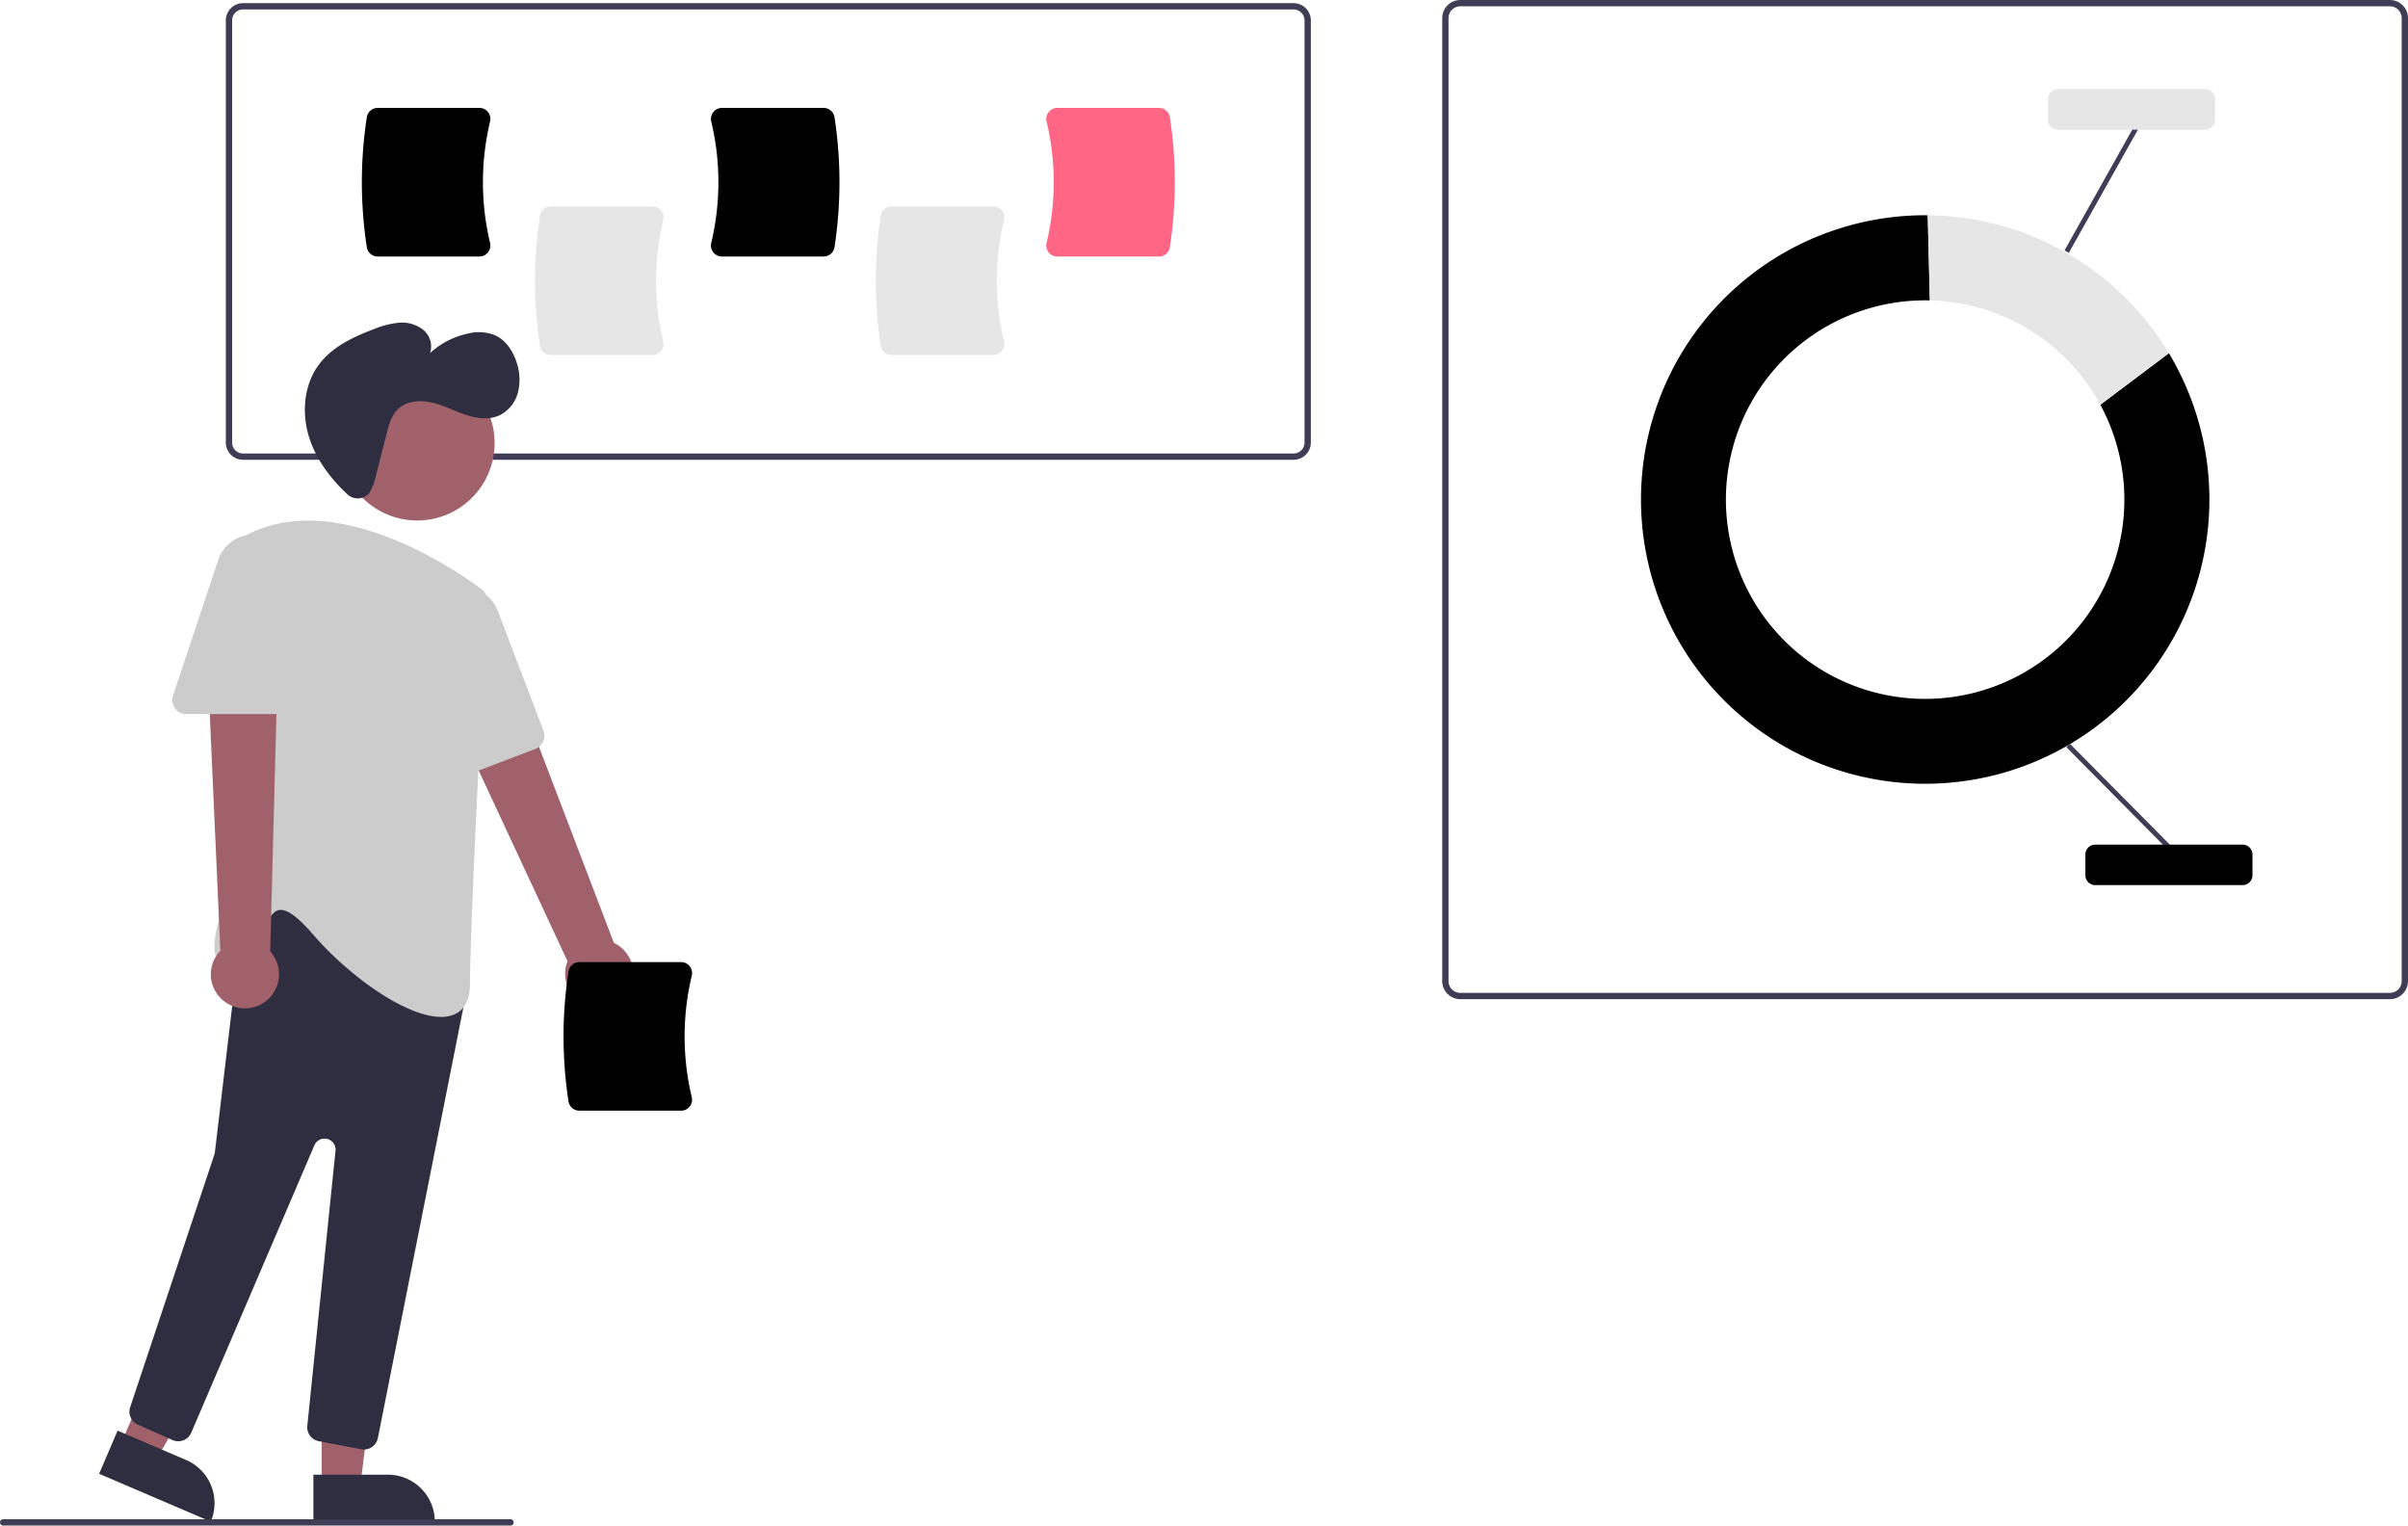
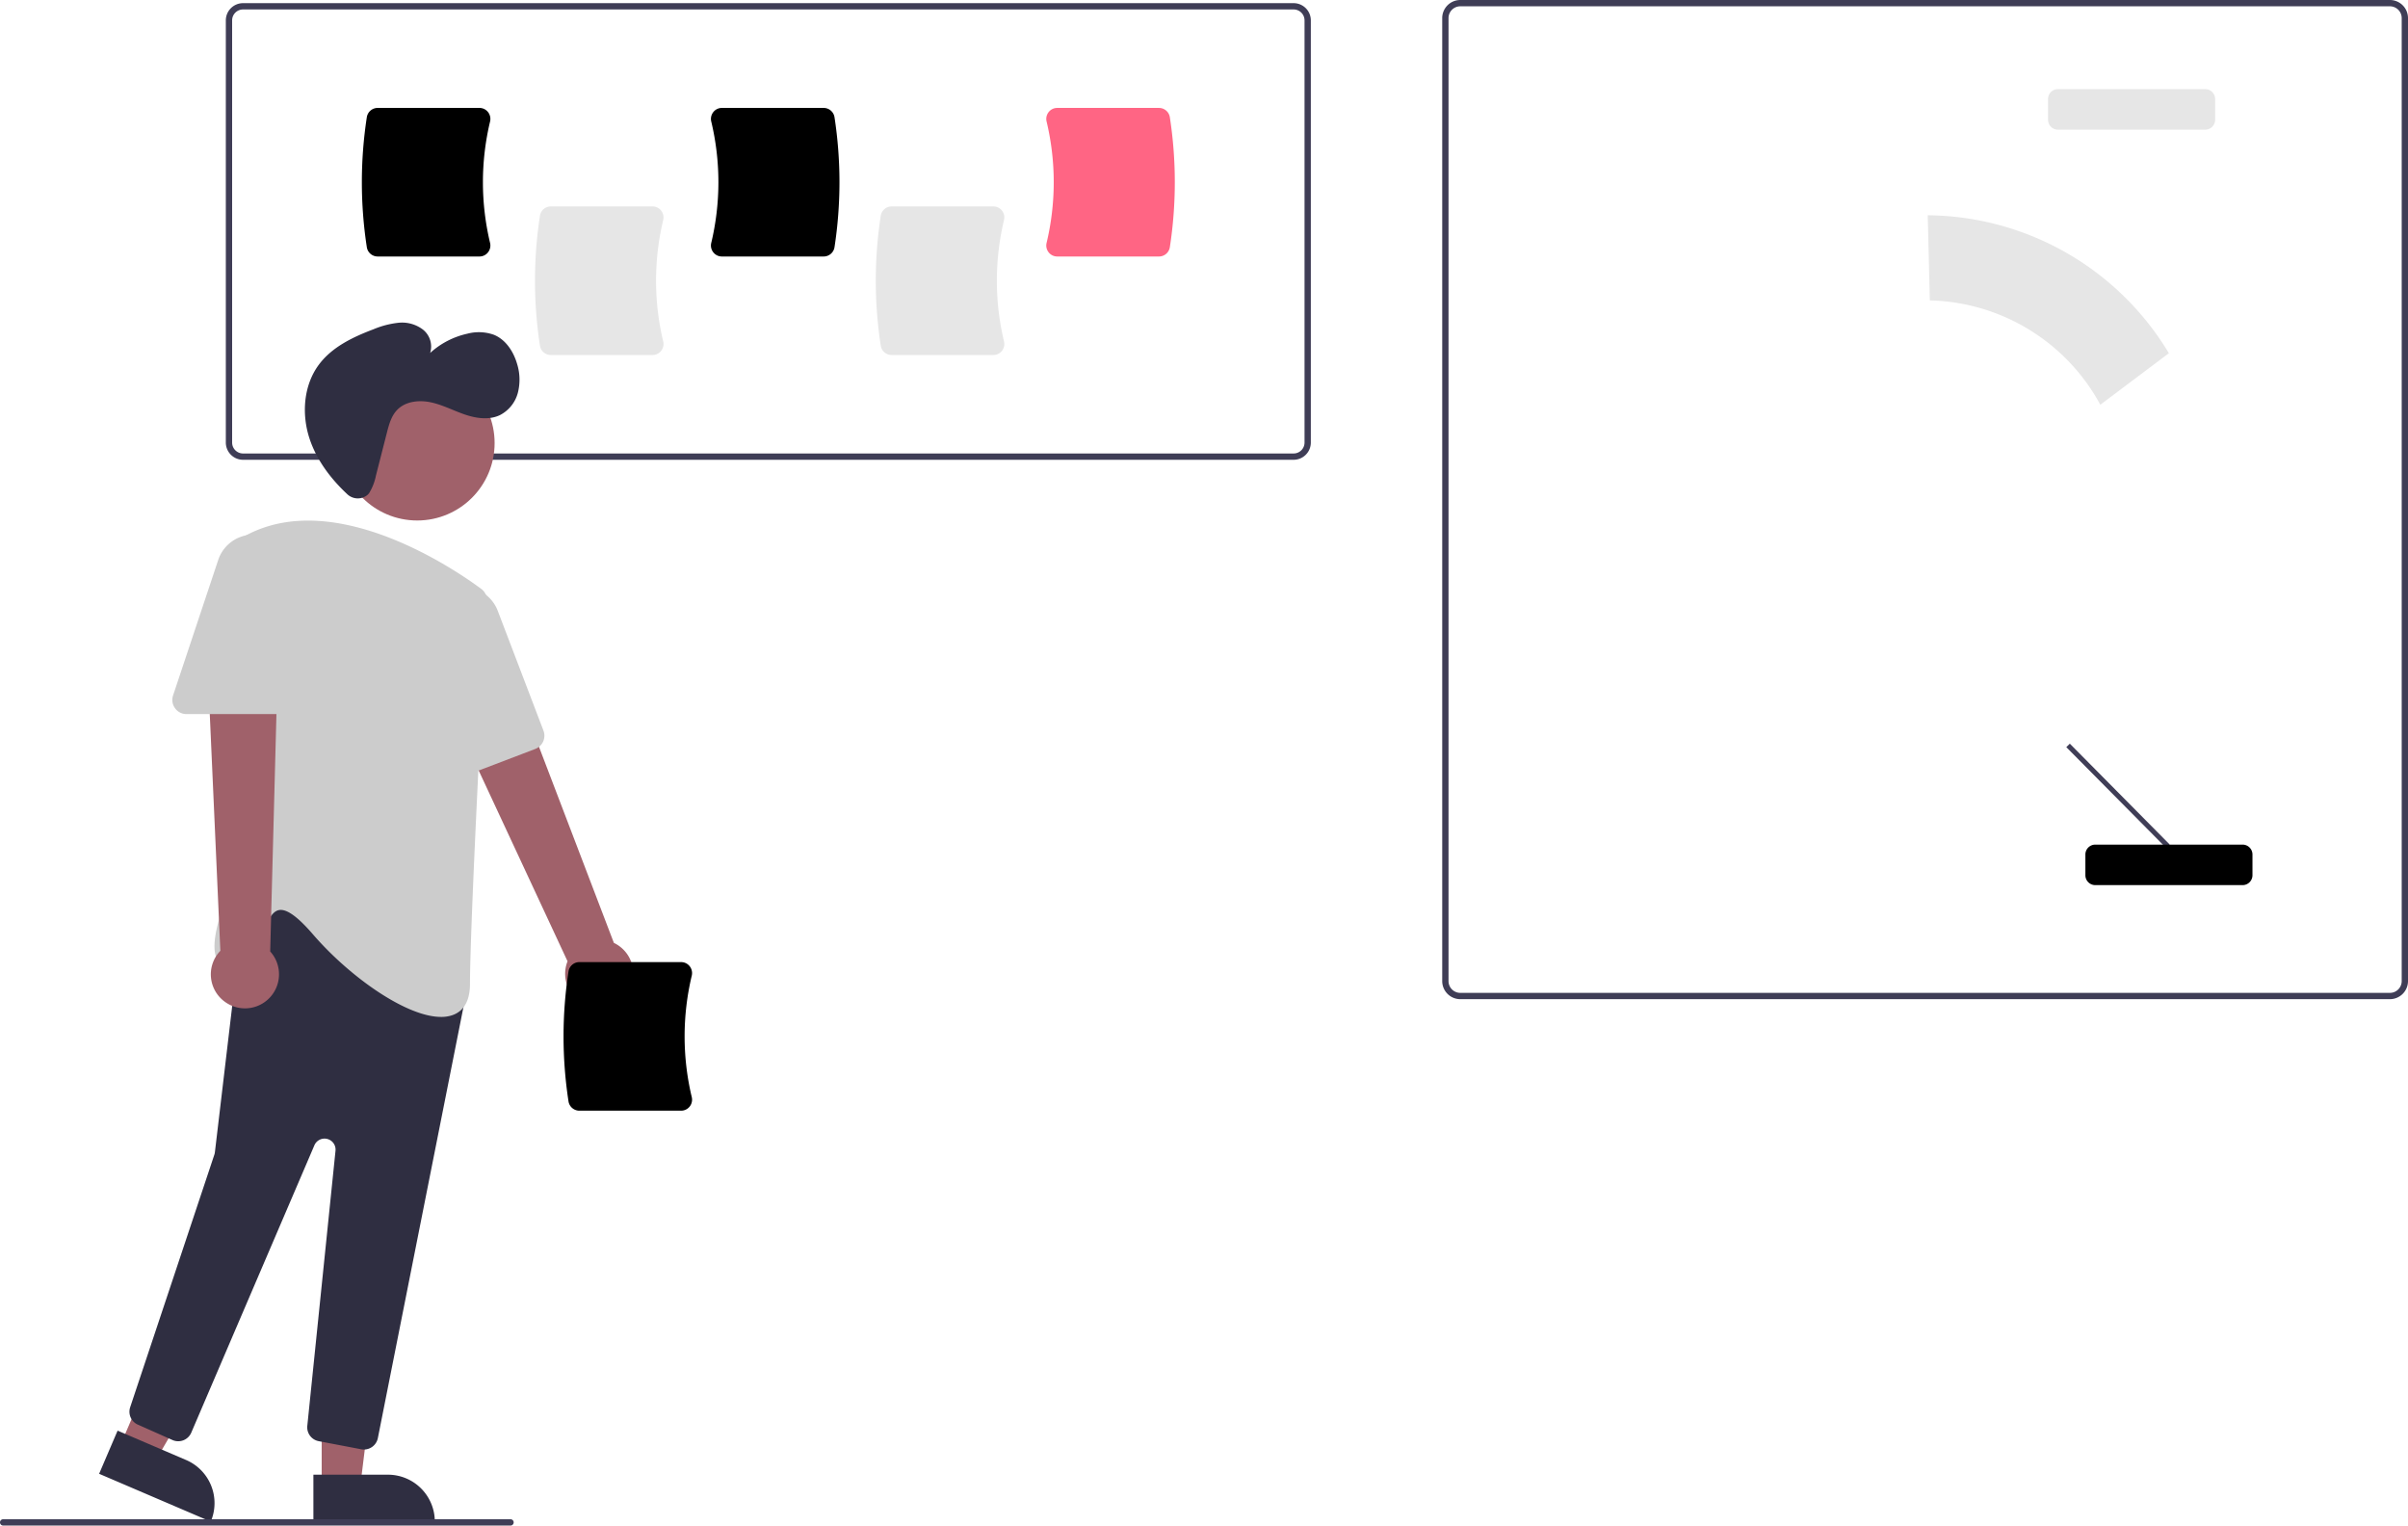
<svg xmlns="http://www.w3.org/2000/svg" id="bd3d7bff-83b6-4602-8d29-a1c6e302fae5" data-name="Layer 1" width="764.114" height="484" viewBox="0 0 764.114 484">
  <path d="M976.321,525H681.329a5.743,5.743,0,0,1-5.736-5.736V213.736A5.743,5.743,0,0,1,681.329,208H976.321a5.743,5.743,0,0,1,5.736,5.736V519.264A5.743,5.743,0,0,1,976.321,525ZM681.329,210a3.741,3.741,0,0,0-3.736,3.736V519.264A3.741,3.741,0,0,0,681.329,523H976.321a3.741,3.741,0,0,0,3.736-3.736V213.736A3.741,3.741,0,0,0,976.321,210Z" transform="translate(-217.943 -208)" fill="#3f3d56" />
-   <path d="M884.428,336.406a63.221,63.221,0,1,1-55.603-33.119c.501,0,1.001.007,1.5.019l-.668-27.006c-.277-.002-.553-.011-.831-.011a90.184,90.184,0,1,0,77.35,43.772Z" transform="translate(-217.943 -208)" fill="#000000" />
  <path d="M884.428,336.406l21.748-16.344a90.156,90.156,0,0,0-76.519-43.762l.668,27.006A63.203,63.203,0,0,1,884.428,336.406Z" transform="translate(-217.943 -208)" fill="#e6e6e6" />
  <rect x="889.24" y="437.969" width="1.571" height="45.012" transform="translate(-284.28 551.728) rotate(-44.731)" fill="#3f3d56" />
-   <rect x="862.252" y="267.418" width="45.012" height="1.571" transform="translate(0.085 700.672) rotate(-60.713)" fill="#3f3d56" />
  <path d="M929.569,488.815h-46.75a3.138,3.138,0,0,1-3.135-3.134v-6.584a3.138,3.138,0,0,1,3.135-3.134h46.75a3.138,3.138,0,0,1,3.135,3.134v6.584A3.138,3.138,0,0,1,929.569,488.815Z" transform="translate(-217.943 -208)" fill="#000000" />
  <path d="M917.718,249.135h-46.751A3.138,3.138,0,0,1,867.833,246.001V239.417a3.138,3.138,0,0,1,3.134-3.134h46.751a3.138,3.138,0,0,1,3.134,3.134V246.001A3.138,3.138,0,0,1,917.718,249.135Z" transform="translate(-217.943 -208)" fill="#e6e6e6" />
  <path d="M628.437,353.873H295.068a5.471,5.471,0,0,1-5.465-5.465V214.465A5.471,5.471,0,0,1,295.068,209H628.437a5.471,5.471,0,0,1,5.465,5.465V348.408A5.471,5.471,0,0,1,628.437,353.873ZM295.068,211a3.469,3.469,0,0,0-3.465,3.465V348.408a3.469,3.469,0,0,0,3.465,3.465H628.437a3.469,3.469,0,0,0,3.465-3.465V214.465A3.469,3.469,0,0,0,628.437,211Z" transform="translate(-217.943 -208)" fill="#3f3d56" />
  <path d="M425.02,320.631H392.72a3.485,3.485,0,0,1-3.432-2.921,135.677,135.677,0,0,1,0-41.294,3.485,3.485,0,0,1,3.432-2.921H425.02a3.441,3.441,0,0,1,2.718,1.317,3.5,3.5,0,0,1,.654,3.001,82.894,82.894,0,0,0-0,38.499,3.499,3.499,0,0,1-.654,3.001A3.441,3.441,0,0,1,425.02,320.631Z" transform="translate(-217.943 -208)" fill="#e6e6e6" />
  <path d="M533.165,320.631H500.865a3.485,3.485,0,0,1-3.432-2.921,135.677,135.677,0,0,1,0-41.294,3.485,3.485,0,0,1,3.432-2.921h32.3a3.44,3.44,0,0,1,2.718,1.317,3.498,3.498,0,0,1,.654,3.001,82.897,82.897,0,0,0,0,38.499,3.498,3.498,0,0,1-.654,3.001A3.44,3.44,0,0,1,533.165,320.631Z" transform="translate(-217.943 -208)" fill="#e6e6e6" />
  <path d="M370.081,289.377H337.781a3.485,3.485,0,0,1-3.432-2.921,135.677,135.677,0,0,1,0-41.294,3.485,3.485,0,0,1,3.432-2.921h32.3a3.441,3.441,0,0,1,2.718,1.317,3.5,3.5,0,0,1,.654,3.001,82.888,82.888,0,0,0-0,38.499,3.499,3.499,0,0,1-.654,3.001A3.441,3.441,0,0,1,370.081,289.377Z" transform="translate(-217.943 -208)" fill="#000000" />
  <path d="M479.314,289.377h-32.3a3.44,3.44,0,0,1-2.718-1.317,3.498,3.498,0,0,1-.654-3.001,82.894,82.894,0,0,0-0-38.499,3.499,3.499,0,0,1,.654-3.001,3.44,3.44,0,0,1,2.718-1.317h32.3a3.485,3.485,0,0,1,3.432,2.921,135.677,135.677,0,0,1,0,41.294A3.485,3.485,0,0,1,479.314,289.377Z" transform="translate(-217.943 -208)" fill="#000000" />
  <path d="M585.724,289.377h-32.3a3.44,3.44,0,0,1-2.718-1.317,3.498,3.498,0,0,1-.654-3.001,82.894,82.894,0,0,0-0-38.499,3.499,3.499,0,0,1,.654-3.001,3.44,3.44,0,0,1,2.718-1.317h32.3a3.485,3.485,0,0,1,3.432,2.921,135.693,135.693,0,0,1,0,41.294A3.485,3.485,0,0,1,585.724,289.377Z" transform="translate(-217.943 -208)" fill="#ff6584" />
  <path d="M405.88,527.466a10.743,10.743,0,0,1-7.842-14.486l-44.335-95.191,22.491-6.321,36.547,95.674a10.801,10.801,0,0,1-6.861,20.325Z" transform="translate(-217.943 -208)" fill="#a0616a" />
  <polygon points="102.079 471.364 114.339 471.364 120.171 424.076 102.077 424.076 102.079 471.364" fill="#a0616a" />
  <path d="M317.395,675.861H355.925a0,0,0,0,1,0,0v14.887a0,0,0,0,1,0,0H332.282a14.887,14.887,0,0,1-14.887-14.887v0A0,0,0,0,1,317.395,675.861Z" transform="translate(455.409 1158.593) rotate(179.997)" fill="#2f2e41" />
  <polygon points="38.354 458.148 49.623 462.975 73.605 421.804 56.972 414.68 38.354 458.148" fill="#a0616a" />
  <path d="M250.774,668.878H289.305a0,0,0,0,1,0,0v14.887a0,0,0,0,1,0,0H265.661a14.887,14.887,0,0,1-14.887-14.887v0A0,0,0,0,1,250.774,668.878Z" transform="translate(34.043 1196.336) rotate(-156.814)" fill="#2f2e41" />
  <circle cx="132.39" cy="140.57" r="24.561" fill="#a0616a" />
  <path d="M332.589,667.803l-13.496-2.571a4.474,4.474,0,0,1-3.635-4.879l8.949-87.259a3.5,3.5,0,0,0-6.699-1.735l-39.071,91.167a4.5,4.5,0,0,1-5.964,2.339l-10.977-4.879a4.482,4.482,0,0,1-2.442-5.535l26.722-80.167a3.499,3.499,0,0,0,.155-.694l8.674-73.247a4.5,4.5,0,0,1,2.775-3.641l27.388-11.126a4.501,4.501,0,0,1,4.833.944l34.57,33.661a4.482,4.482,0,0,1,1.275,4.101L337.845,664.259a4.517,4.517,0,0,1-4.417,3.623A4.47,4.47,0,0,1,332.589,667.803Z" transform="translate(-217.943 -208)" fill="#2f2e41" />
  <path d="M317.203,504.381c-4.785-5.54-8.277-8.055-10.665-7.658-2.37.383-3.737,3.693-5.184,7.198-1.976,4.784-4.215,10.207-9.734,10.631a4.647,4.647,0,0,1-4.562-1.87c-4.342-6.457,6.072-27.824,7.023-29.744L293.593,381.877a4.489,4.489,0,0,1,2.353-3.985c28.617-15.432,67.257,11.406,74.712,16.944h0a4.488,4.488,0,0,1,1.811,3.849c-.9,16.926-5.387,102.32-5.387,121.369,0,5.273-1.819,8.624-5.406,9.958a10.781,10.781,0,0,1-3.774.619C346.955,530.631,329.028,518.072,317.203,504.381Z" transform="translate(-217.943 -208)" fill="#ccc" />
  <path d="M357.139,455.309a4.45,4.45,0,0,1-2.023-3.566l-1.938-45.266a11.747,11.747,0,0,1,22.712-4.691l14.507,38.017a4.505,4.505,0,0,1-2.6,5.809L361.216,455.754a4.455,4.455,0,0,1-4.077-.445Z" transform="translate(-217.943 -208)" fill="#ccc" />
  <path d="M289.592,526.037a10.743,10.743,0,0,1-1.726-16.382l-4.69-104.904,23.202,2.732-2.693,102.381a10.801,10.801,0,0,1-14.092,16.173Z" transform="translate(-217.943 -208)" fill="#a0616a" />
  <path d="M273.481,432.685a4.451,4.451,0,0,1-.619-4.054l14.328-42.982a11.747,11.747,0,0,1,22.892,3.715v40.69a4.505,4.505,0,0,1-4.5,4.5H277.131A4.453,4.453,0,0,1,273.481,432.685Z" transform="translate(-217.943 -208)" fill="#ccc" />
  <path d="M334.472,365.089a4.853,4.853,0,0,1-6.351-.317c-5.264-4.92-9.706-10.804-11.955-17.618-2.576-7.808-1.918-16.953,3.015-23.53,4.171-5.56,10.772-8.701,17.274-11.157a28.271,28.271,0,0,1,7.96-2.067,10.937,10.937,0,0,1,7.754,2.177,6.868,6.868,0,0,1,2.275,7.397,25.847,25.847,0,0,1,11.801-6.105,14.267,14.267,0,0,1,8.44.35c3.771,1.551,6.22,5.339,7.349,9.256a16.724,16.724,0,0,1,.218,9.209,11.146,11.146,0,0,1-5.706,7.032c-3.45,1.625-7.544,1.012-11.152-.225s-7.028-3.063-10.759-3.853-8.039-.329-10.679,2.423c-1.859,1.938-2.591,4.664-3.256,7.266l-3.459,13.534a16.88,16.88,0,0,1-2.157,5.574A3.333,3.333,0,0,1,334.472,365.089Z" transform="translate(-217.943 -208)" fill="#2f2e41" />
  <path d="M434.081,560.377h-32.3a3.485,3.485,0,0,1-3.432-2.921,135.677,135.677,0,0,1,0-41.294,3.485,3.485,0,0,1,3.432-2.921h32.3a3.44,3.44,0,0,1,2.718,1.317,3.499,3.499,0,0,1,.654,3.001,82.897,82.897,0,0,0,0,38.499,3.499,3.499,0,0,1-.654,3.001A3.44,3.44,0,0,1,434.081,560.377Z" transform="translate(-217.943 -208)" fill="#000000" />
  <path d="M379.943,692h-161a1,1,0,0,1,0-2h161a1,1,0,0,1,0,2Z" transform="translate(-217.943 -208)" fill="#3f3d56" />
</svg>